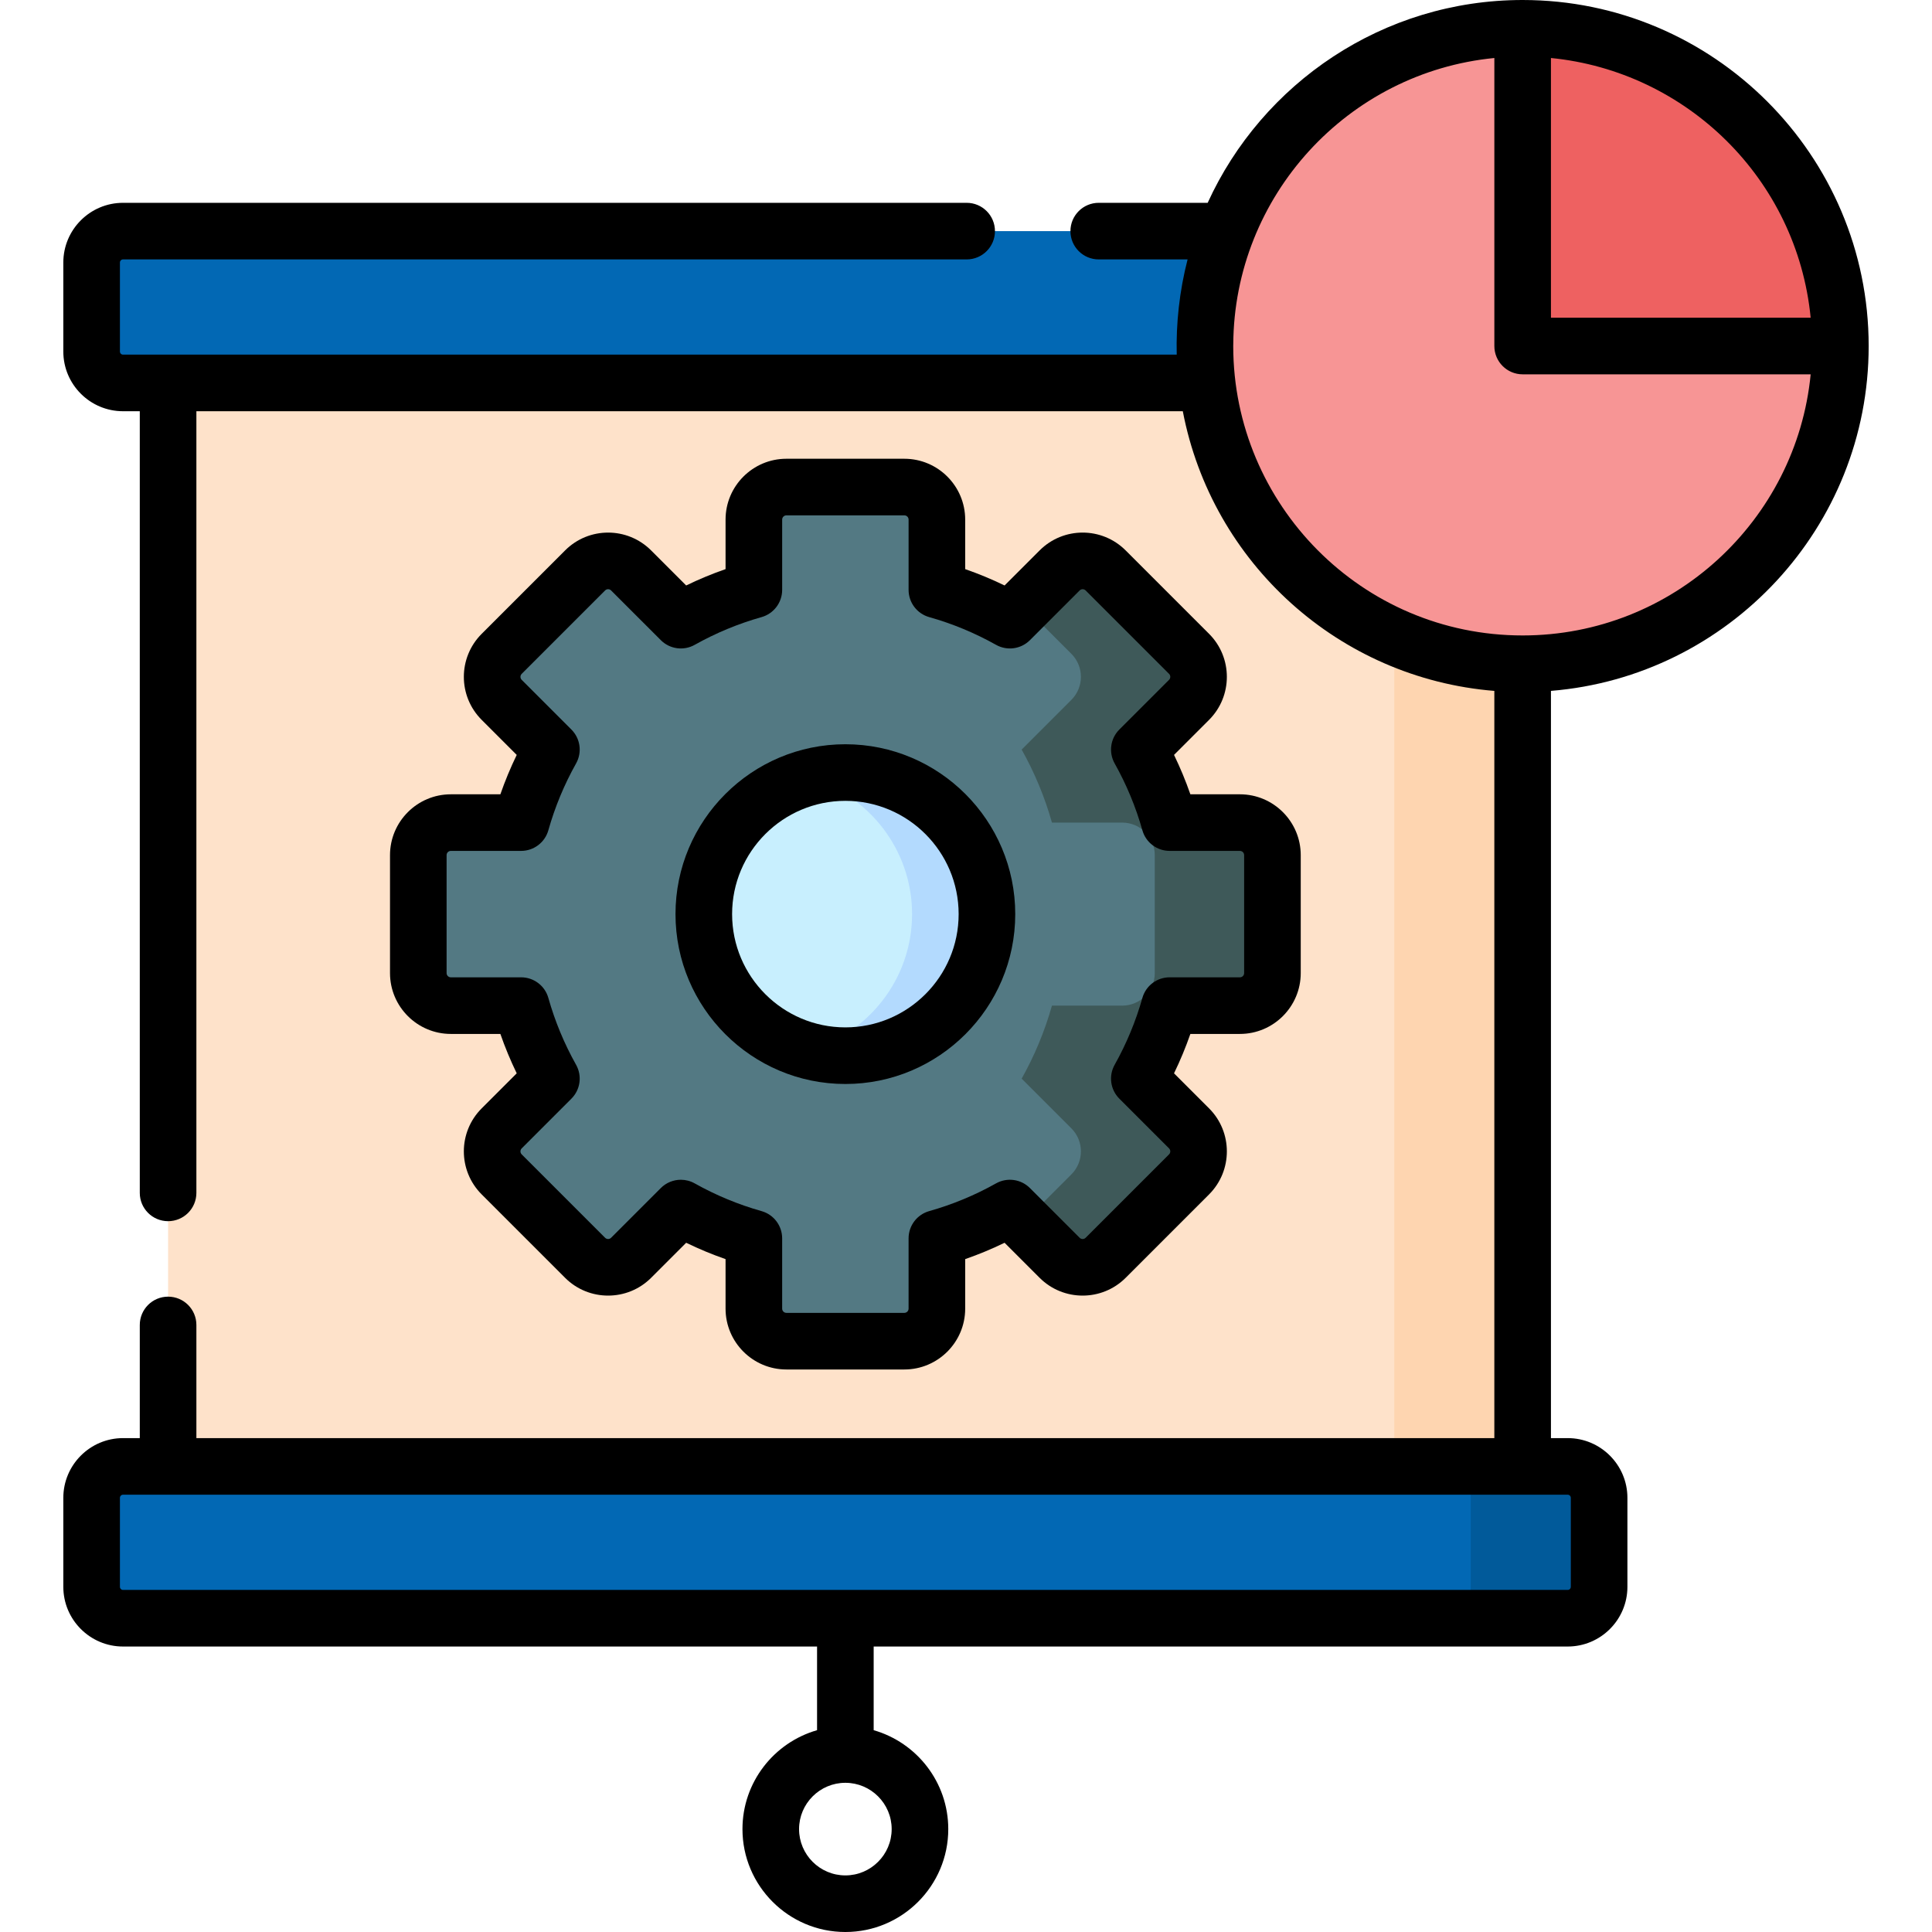
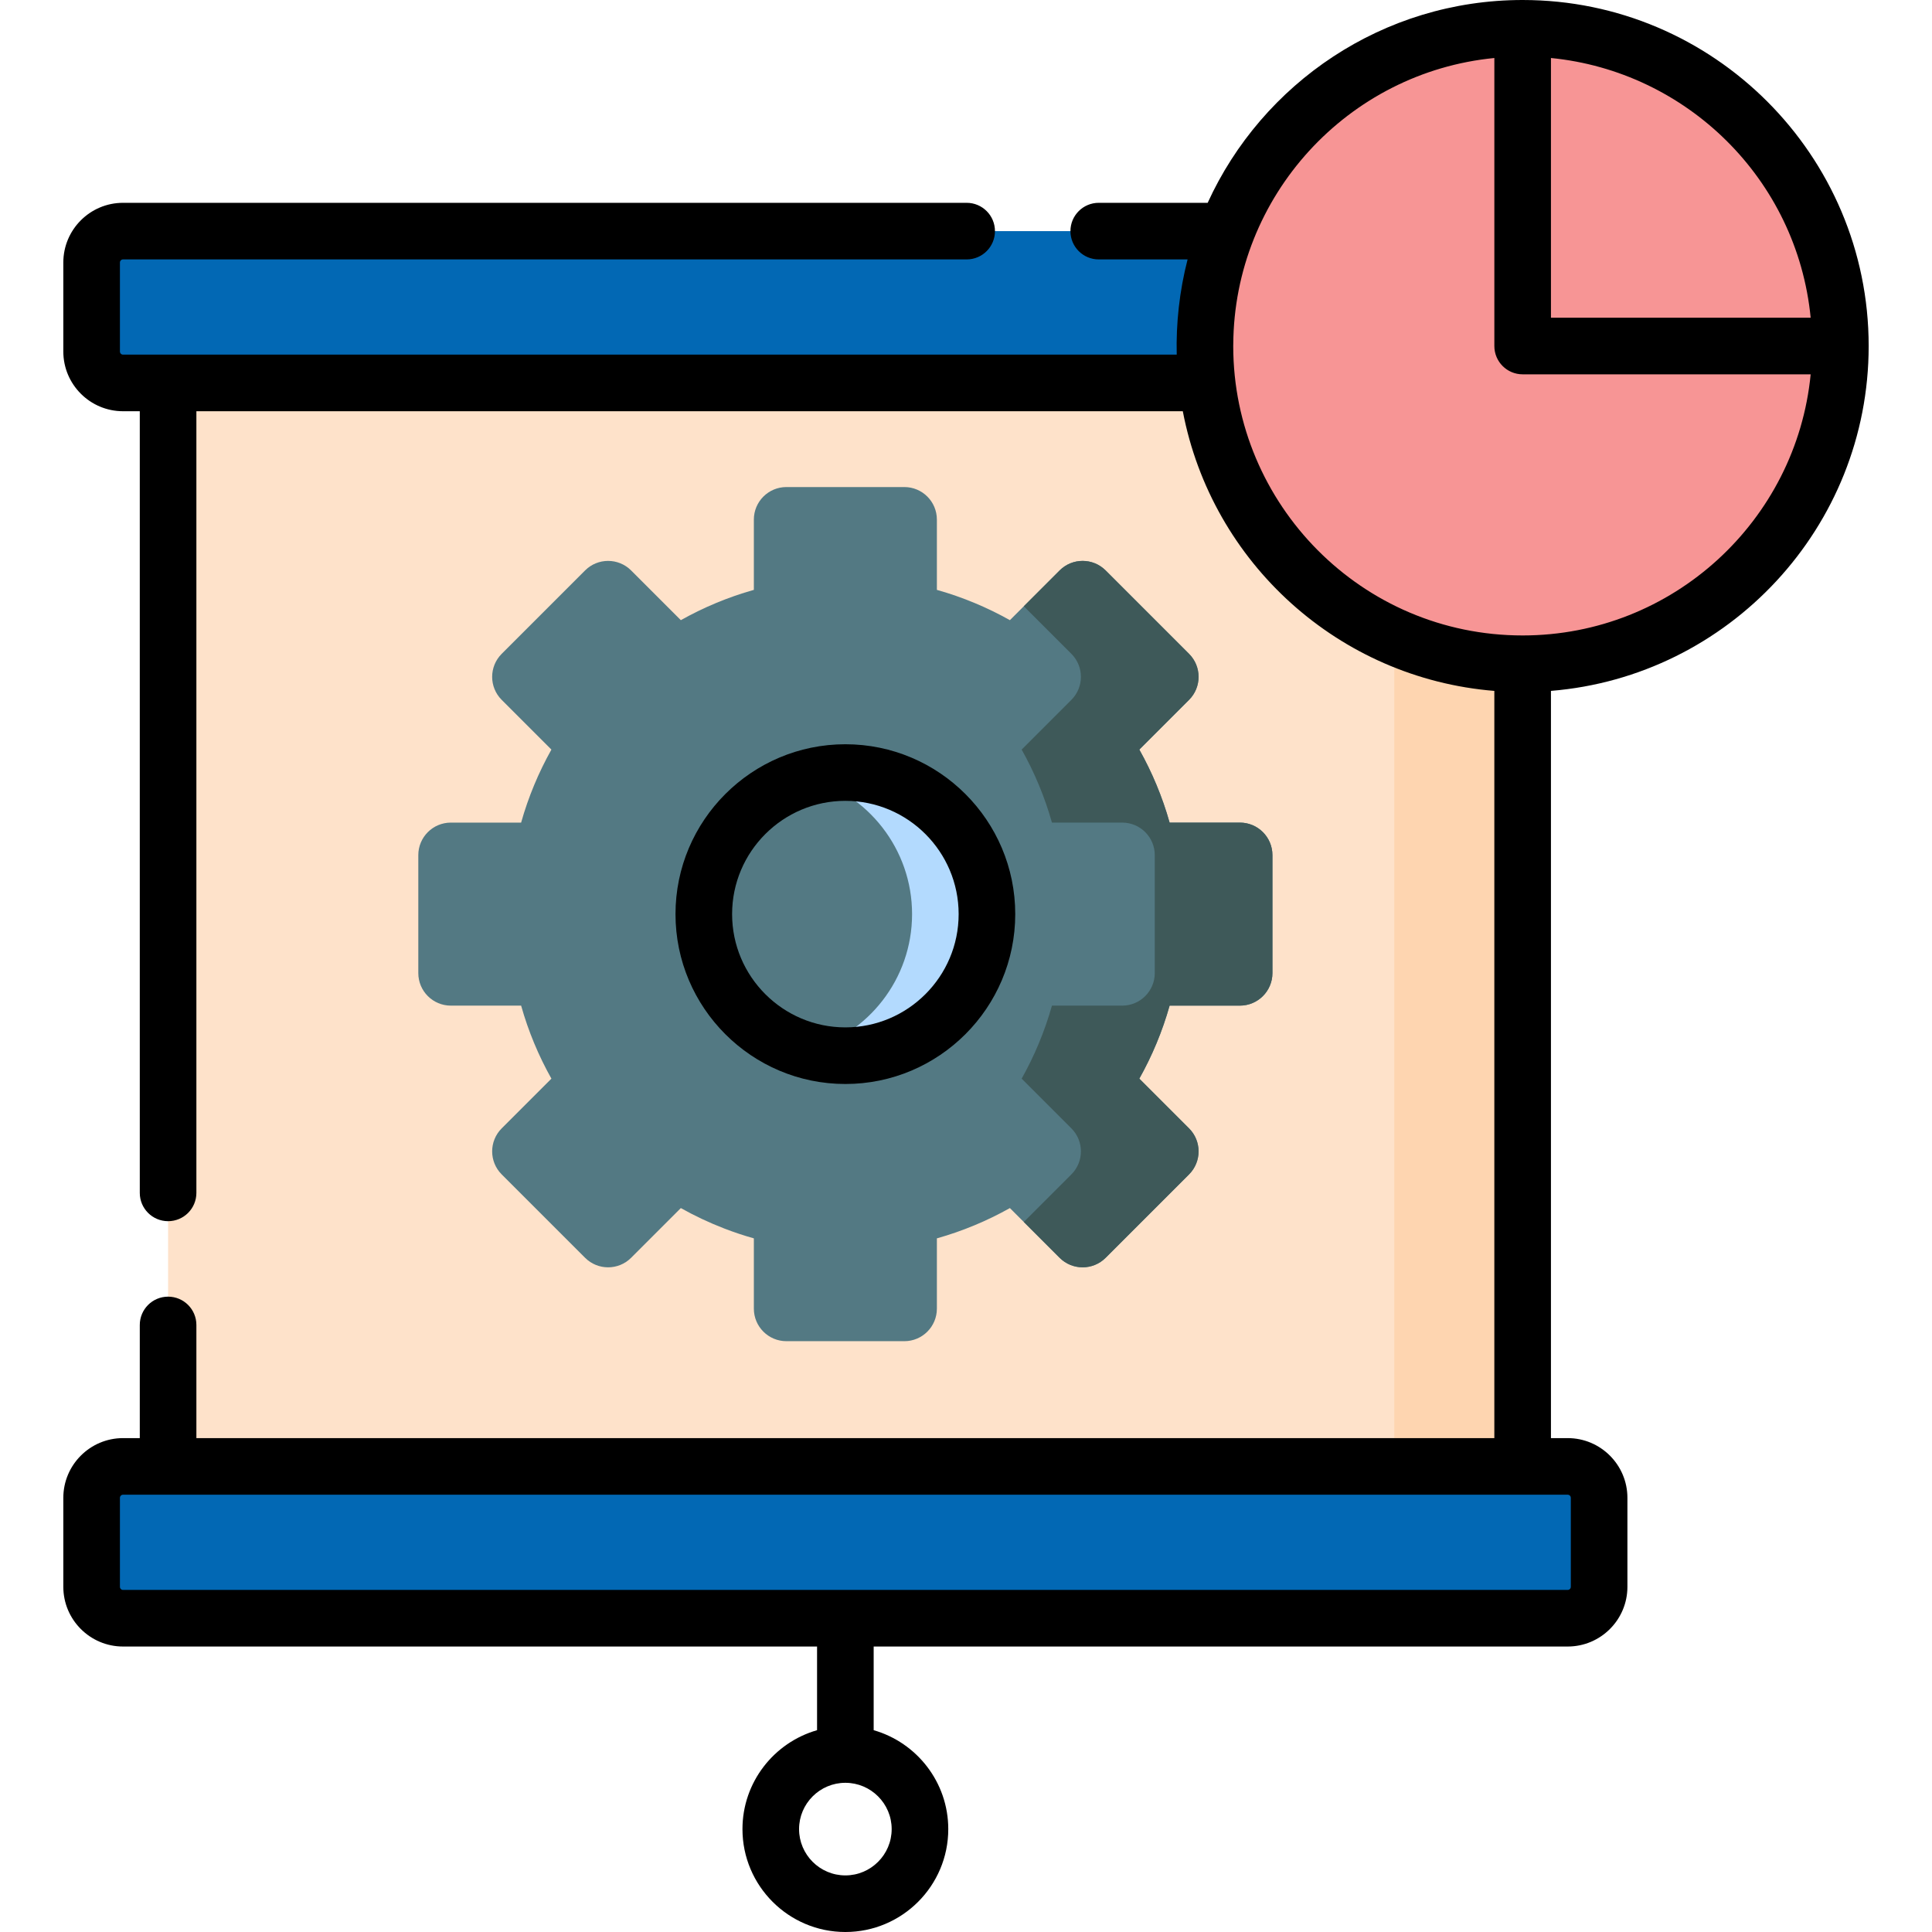
<svg xmlns="http://www.w3.org/2000/svg" id="Capa_1" enable-background="new 0 0 512 512" height="512" viewBox="0 0 512 512" width="512">
  <g>
    <path d="m44.547 81.365h358.971v327.364h-358.971z" fill="#fee2ca" />
    <path d="m369.502 81.365h34.016v327.364h-34.016z" fill="#fed5b0" />
    <path d="m415.458 101.482h-382.852c-4.597 0-8.324-3.727-8.324-8.324v-23.585c0-4.597 3.727-8.324 8.324-8.324h382.852c4.597 0 8.324 3.727 8.324 8.324v23.585c0 4.597-3.727 8.324-8.324 8.324z" fill="#0268b4" />
    <path d="m415.458 428.846h-382.852c-4.597 0-8.324-3.727-8.324-8.324v-23.585c0-4.597 3.727-8.324 8.324-8.324h382.852c4.597 0 8.324 3.727 8.324 8.324v23.585c0 4.597-3.727 8.324-8.324 8.324z" fill="#0268b4" />
    <path d="m328.585 217.998h-18.625c-1.92-6.817-4.633-13.3-8.027-19.351l13.178-13.178c3.367-3.368 3.367-8.827 0-12.195l-22.103-22.103c-3.367-3.368-8.827-3.368-12.195 0l-13.178 13.178c-6.05-3.394-12.534-6.107-19.351-8.027v-18.625c0-4.762-3.861-8.623-8.623-8.623h-31.258c-4.762 0-8.623 3.861-8.623 8.623v18.625c-6.817 1.92-13.3 4.633-19.351 8.027l-13.178-13.178c-3.367-3.368-8.827-3.368-12.195 0l-22.103 22.103c-3.367 3.368-3.367 8.827 0 12.195l13.178 13.178c-3.394 6.051-6.107 12.534-8.027 19.351h-18.624c-4.762 0-8.623 3.861-8.623 8.623v31.258c0 4.762 3.861 8.623 8.623 8.623h18.625c1.92 6.817 4.633 13.3 8.027 19.351l-13.178 13.178c-3.367 3.368-3.367 8.827 0 12.195l22.103 22.103c3.367 3.368 8.827 3.368 12.195 0l13.178-13.178c3.676 2.062 7.512 3.872 11.485 5.407 2.567.991 5.191 1.867 7.866 2.62v18.625c0 4.762 3.861 8.623 8.623 8.623h31.258c4.762 0 8.623-3.861 8.623-8.623v-18.625c6.817-1.92 13.3-4.633 19.351-8.027l13.178 13.178c3.367 3.368 8.827 3.368 12.195 0l22.103-22.103c3.367-3.368 3.367-8.827 0-12.195l-13.178-13.178c3.394-6.051 6.107-12.534 8.027-19.351h18.625c4.762 0 8.623-3.861 8.623-8.623v-31.258c-.001-4.762-3.862-8.623-8.624-8.623z" fill="#537983" />
-     <circle cx="224.032" cy="242.25" fill="#c8effe" r="37.518" />
    <circle cx="403.518" cy="91.7" fill="#f79595" r="84.2" />
-     <path d="m403.518 7.5v84.2h84.2c0-46.502-37.698-84.2-84.2-84.2z" fill="#ee6161" />
-     <path d="m415.458 388.614h-34.016c4.597 0 8.324 3.727 8.324 8.324v23.584c0 4.597-3.727 8.324-8.324 8.324h34.016c4.597 0 8.324-3.727 8.324-8.324v-23.584c0-4.598-3.727-8.324-8.324-8.324z" fill="#015a9a" />
    <g>
      <path d="m328.585 217.998h-18.625c-1.92-6.817-4.633-13.3-8.027-19.351l13.178-13.178c3.367-3.368 3.367-8.827 0-12.195l-22.103-22.103c-3.367-3.368-8.827-3.368-12.195 0l-9.493 9.493 12.609 12.609c3.367 3.368 3.367 8.827 0 12.195l-13.178 13.178c3.394 6.051 6.107 12.534 8.027 19.351h18.625c4.762 0 8.623 3.861 8.623 8.623v31.258c0 4.762-3.861 8.623-8.623 8.623h-18.625c-1.92 6.817-4.633 13.3-8.027 19.351l13.178 13.178c3.367 3.367 3.367 8.827 0 12.195l-12.609 12.61 9.493 9.493c3.367 3.368 8.827 3.368 12.195 0l22.103-22.103c3.367-3.367 3.367-8.827 0-12.195l-13.178-13.178c3.394-6.051 6.107-12.534 8.027-19.351h18.625c4.762 0 8.623-3.861 8.623-8.623v-31.258c0-4.761-3.861-8.622-8.623-8.622z" fill="#3e5959" />
    </g>
    <path d="m224.032 204.732c-3.434 0-6.759.473-9.921 1.341 15.887 4.362 27.597 18.924 27.597 36.177s-11.71 31.814-27.597 36.177c3.162.868 6.487 1.341 9.921 1.341 20.688 0 37.518-16.831 37.518-37.518s-16.83-37.518-37.518-37.518z" fill="#b3dafe" />
    <g>
      <path d="m224.032 287.269c24.823 0 45.018-20.195 45.018-45.018s-20.194-45.018-45.018-45.018-45.018 20.195-45.018 45.018 20.195 45.018 45.018 45.018zm0-75.037c16.552 0 30.018 13.466 30.018 30.018s-13.466 30.018-30.018 30.018-30.018-13.466-30.018-30.018 13.466-30.018 30.018-30.018z" />
-       <path d="m119.479 210.499c-8.891 0-16.123 7.232-16.123 16.123v31.258c0 8.89 7.232 16.123 16.123 16.123h13.125c1.236 3.556 2.684 7.044 4.332 10.44l-9.285 9.285c-6.302 6.301-6.304 16.499-.001 22.802l22.103 22.103c6.287 6.286 16.515 6.288 22.802 0l9.286-9.286c3.419 1.66 6.893 3.099 10.439 4.332v13.125c0 8.89 7.232 16.123 16.123 16.123h31.258c8.891 0 16.123-7.233 16.123-16.123v-13.125c3.557-1.236 7.045-2.684 10.439-4.332l9.286 9.286c6.285 6.286 16.513 6.288 22.802 0l22.104-22.104c6.285-6.286 6.285-16.515 0-22.8l-9.287-9.287c1.648-3.396 3.096-6.884 4.332-10.439h13.125c8.891 0 16.123-7.233 16.123-16.123v-31.258c0-8.89-7.232-16.123-16.123-16.123h-13.125c-1.236-3.556-2.684-7.044-4.332-10.44l9.287-9.287c6.285-6.286 6.285-16.514-.001-22.801l-22.103-22.102c-6.299-6.301-16.5-6.304-22.801 0l-9.286 9.286c-3.396-1.648-6.884-3.095-10.44-4.332v-13.125c0-8.89-7.232-16.123-16.123-16.123h-31.258c-8.891 0-16.123 7.233-16.123 16.123v13.125c-3.556 1.236-7.044 2.684-10.439 4.332l-9.286-9.285c-6.3-6.302-16.5-6.303-22.802 0l-22.102 22.102c-6.302 6.301-6.304 16.499-.001 22.802l9.286 9.286c-1.648 3.396-3.096 6.884-4.332 10.44h-13.125zm31.957-17.155-13.179-13.179c-.271-.272-.329-.582-.329-.794s.058-.521.33-.794l22.103-22.103c.271-.271.581-.329.794-.329.212 0 .521.057.794.329l13.179 13.178c2.375 2.376 6.043 2.881 8.972 1.238 5.606-3.145 11.566-5.617 17.715-7.349 3.233-.911 5.467-3.86 5.467-7.219v-18.625c0-.619.504-1.123 1.123-1.123h31.258c.619 0 1.123.504 1.123 1.123v18.625c0 3.359 2.233 6.309 5.467 7.219 6.15 1.732 12.11 4.205 17.714 7.349 2.93 1.642 6.596 1.139 8.973-1.238l13.18-13.179c.271-.271.581-.329.793-.329.213 0 .522.057.795.329l22.103 22.102c.438.438.438 1.151.001 1.589l-13.179 13.178c-2.376 2.375-2.882 6.042-1.238 8.972 3.145 5.606 5.616 11.567 7.349 17.715.91 3.233 3.859 5.467 7.219 5.467h18.626c.619 0 1.123.503 1.123 1.123v31.258c0 .619-.504 1.123-1.123 1.123h-18.626c-3.359 0-6.309 2.233-7.219 5.467-1.732 6.148-4.204 12.109-7.349 17.715-1.644 2.93-1.138 6.596 1.237 8.972l13.179 13.179c.438.438.438 1.15 0 1.588l-22.104 22.103c-.438.437-1.149.438-1.587 0l-13.179-13.179c-2.378-2.376-6.042-2.881-8.974-1.238-5.604 3.144-11.563 5.616-17.714 7.349-3.233.911-5.467 3.86-5.467 7.219v18.625c0 .619-.504 1.123-1.123 1.123h-31.258c-.619 0-1.123-.504-1.123-1.123v-18.625c0-3.359-2.233-6.309-5.467-7.219-6.158-1.734-12.107-4.204-17.715-7.349-1.149-.645-2.412-.959-3.667-.959-1.941 0-3.861.753-5.306 2.197l-13.179 13.179c-.437.437-1.148.438-1.587 0l-22.104-22.104c-.271-.272-.329-.582-.329-.793s.058-.521.33-.794l13.178-13.179c2.375-2.376 2.881-6.042 1.237-8.972-3.145-5.606-5.616-11.566-7.349-17.715-.91-3.233-3.859-5.467-7.219-5.467h-18.626c-.619 0-1.123-.504-1.123-1.123v-31.258c0-.619.504-1.123 1.123-1.123h18.626c3.359 0 6.309-2.233 7.219-5.467 1.732-6.148 4.204-12.109 7.349-17.715 1.643-2.928 1.138-6.594-1.237-8.97z" />
      <path d="m495.218 91.7c0-50.563-41.137-91.7-91.7-91.7-37.036 0-69.011 22.071-83.471 53.749h-28.87c-4.143 0-7.5 3.358-7.5 7.5s3.357 7.5 7.5 7.5h23.549c-2.173 8.403-3.082 17.015-2.879 25.232-11.347 0-259.712 0-279.24 0-.454 0-.824-.37-.824-.824v-23.584c0-.455.37-.824.824-.824h223.57c4.143 0 7.5-3.358 7.5-7.5s-3.357-7.5-7.5-7.5h-223.571c-8.726 0-15.824 7.099-15.824 15.824v23.584c0 8.725 7.099 15.824 15.824 15.824h4.44v207.146c0 4.142 3.357 7.5 7.5 7.5s7.5-3.358 7.5-7.5v-207.146h261.411c7.71 40.261 41.408 70.775 82.56 74.115v198.017h-343.97v-29.986c0-4.142-3.357-7.5-7.5-7.5s-7.5 3.358-7.5 7.5v29.987h-4.44c-8.726 0-15.824 7.099-15.824 15.824v23.584c0 8.726 7.099 15.824 15.824 15.824h183.926v22.172c-11.4 3.267-19.77 13.777-19.77 26.212 0 15.037 12.233 27.27 27.27 27.27s27.27-12.233 27.27-27.27c0-12.435-8.37-22.945-19.77-26.212v-22.172h183.926c8.726 0 15.824-7.099 15.824-15.824v-23.584c0-8.725-7.099-15.824-15.824-15.824h-4.44v-198.023c47.067-3.828 84.199-43.353 84.199-91.391zm-84.2-76.329c35.834 3.523 65.209 31.94 68.829 68.828-14.466 0-54.655 0-68.829 0 0-14.449 0-52.737 0-68.828zm-174.716 469.359c0 6.766-5.504 12.27-12.27 12.27s-12.27-5.504-12.27-12.27c0-6.765 5.504-12.269 12.27-12.269s12.27 5.504 12.27 12.269zm179.156-88.616c.454 0 .824.37.824.824v23.584c0 .455-.37.824-.824.824h-382.852c-.454 0-.824-.37-.824-.824v-23.584c0-.454.37-.824.824-.824zm-11.94-227.714c-42.718 0-76.644-34.804-76.698-76.601 0-.033-.001-.066-.001-.099 0-.135.009-.269.009-.404.206-39.359 30.338-72.136 69.19-75.924v76.328c0 4.142 3.357 7.5 7.5 7.5h76.329c-3.783 38.785-36.567 69.2-76.329 69.2z" />
    </g>
  </g>
</svg>